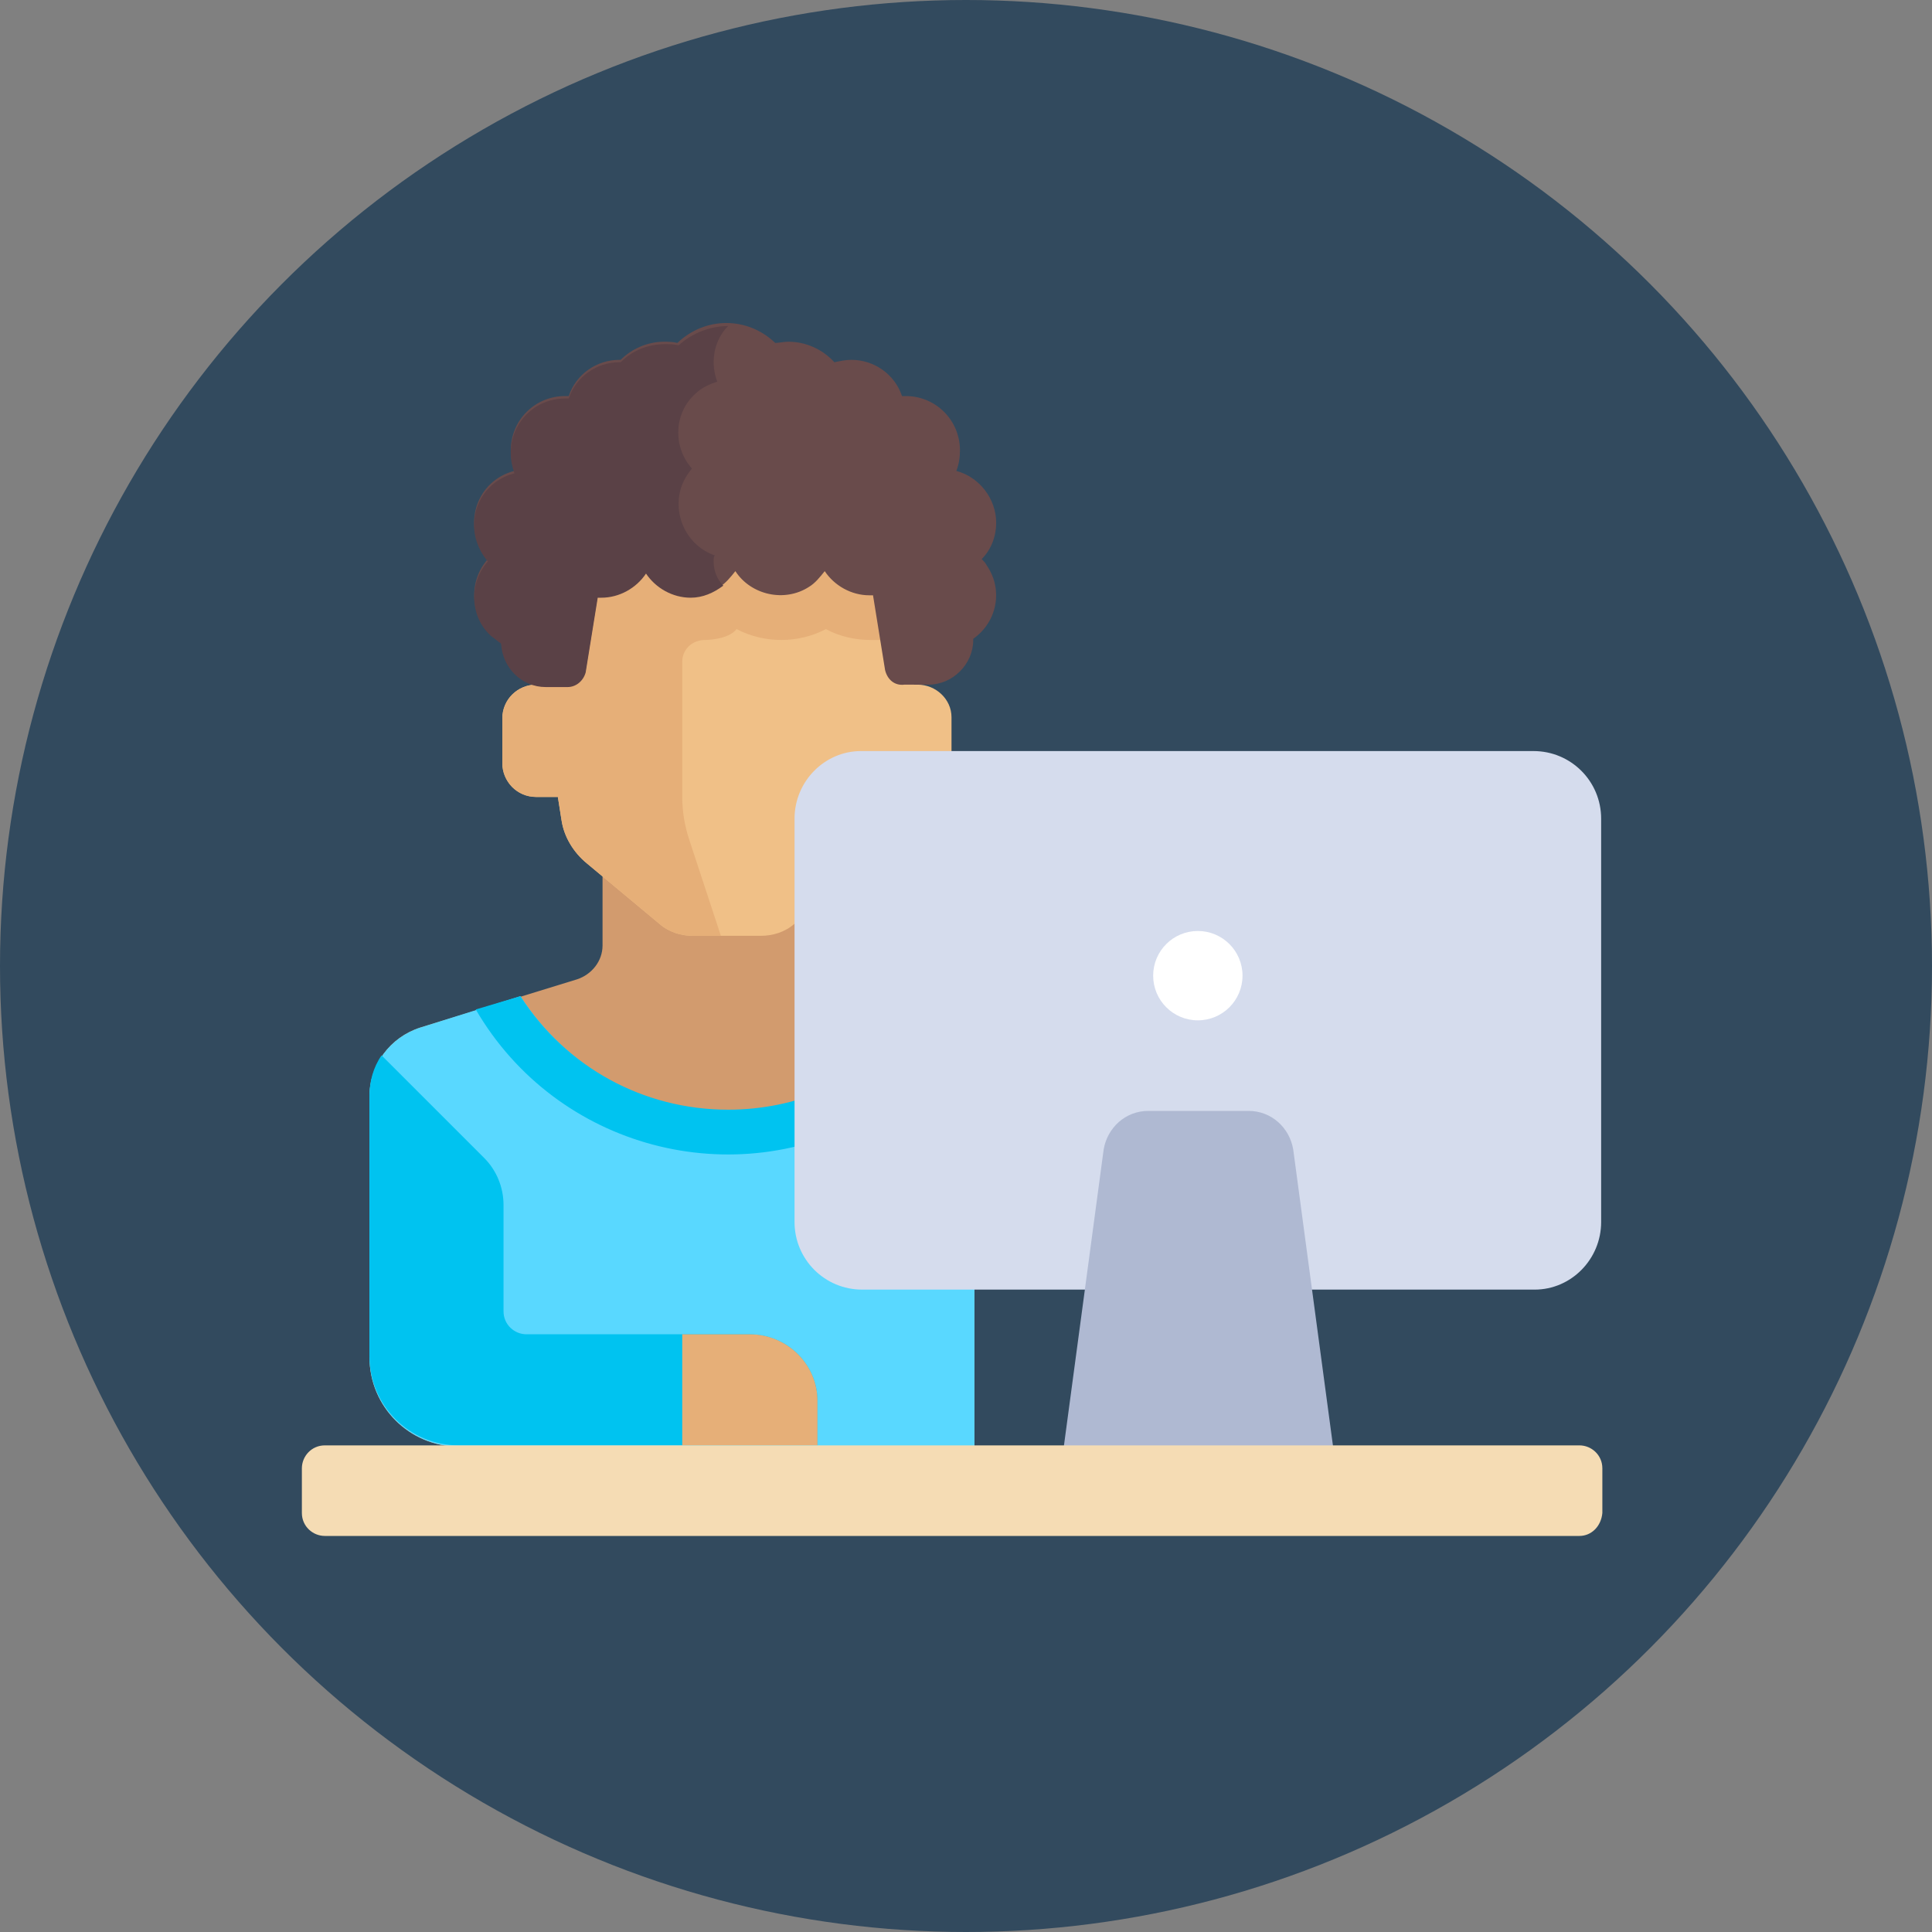
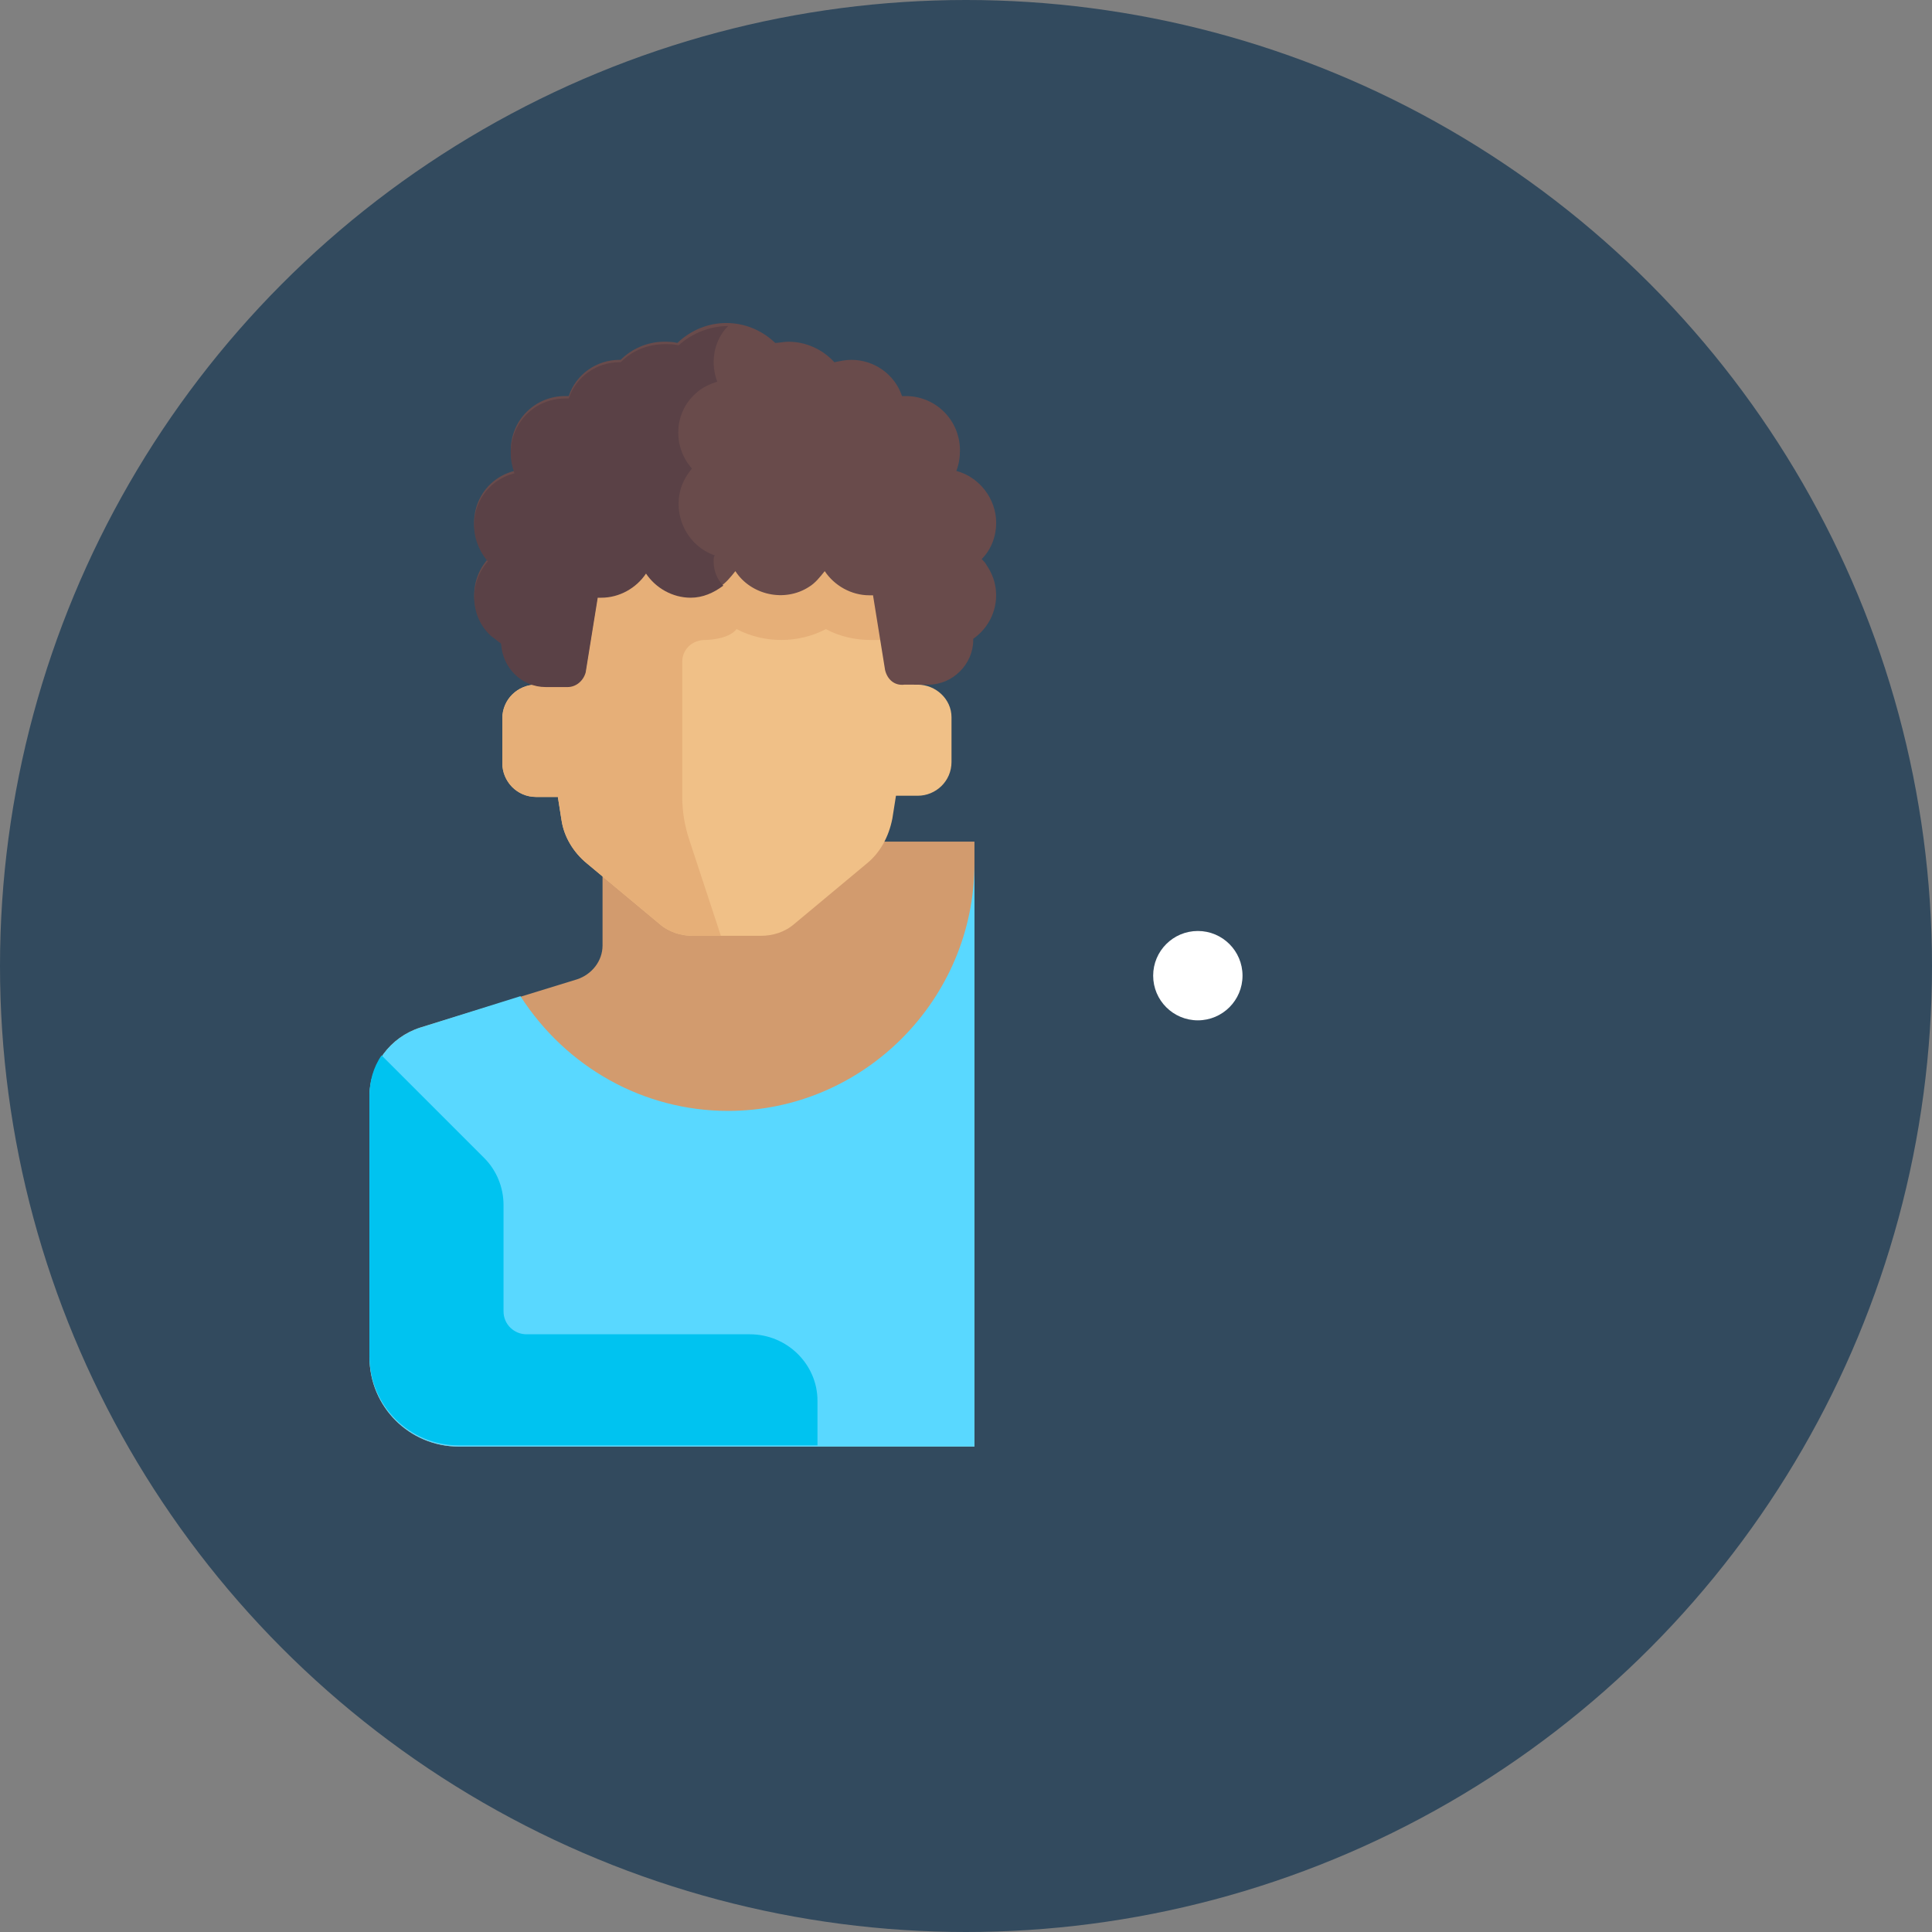
<svg xmlns="http://www.w3.org/2000/svg" version="1.1" id="Layer_1" x="0px" y="0px" viewBox="0 0 160 160" style="enable-background:new 0 0 160 160;" xml:space="preserve">
  <rect x="0" y="0" width="160" height="160" fill="#808080" stroke="none" />
  <style type="text/css">
	.st0{fill:#324A5E;}
	.st1{fill:#D29B6E;}
	.st2{fill:#59D8FF;}
	.st3{fill:#00C3F0;}
	.st4{fill:#F0C087;}
	.st5{fill:#E6AF78;}
	.st6{fill:#694B4B;}
	.st7{fill:#5A4146;}
	.st8{fill:#D5DCED;}
	.st9{fill:#AFB9D2;}
	.st10{fill:#FFFFFF;}
	.st11{fill:#F5DCB4;}
</style>
  <title>ts-digital</title>
  <g id="Layer_2_1_">
    <g id="Layer_1-2">
      <circle class="st0" cx="80" cy="80" r="80" />
      <path class="st1" d="M49.9,69.7v8.6c0,1.3-0.9,2.4-2.1,2.8l-13,4c-2.5,0.8-4.2,3.1-4.2,5.7v21.6c0,4.1,3.3,7.4,7.4,7.4h42.7V69.7    H49.9z" />
      <path class="st2" d="M60.3,92c-7,0-13.4-3.6-17.2-9.5l-8.3,2.6c-2.5,0.8-4.2,3.1-4.2,5.7v21.6c0,4.1,3.3,7.4,7.4,7.4c0,0,0,0,0,0    h42.7V71.5C80.7,82.8,71.5,92,60.3,92z" />
-       <path class="st3" d="M80.7,71.5c0,11.3-9.1,20.4-20.4,20.4c-7,0-13.4-3.5-17.2-9.4l-3.7,1.1c6.7,11.5,21.4,15.4,32.9,8.8    c3.4-2,6.3-4.7,8.3-8.1V71.5z" />
      <path class="st3" d="M62.1,110.5H43.6c-1,0-1.9-0.8-1.9-1.9l0,0v-8.8c0-1.5-0.6-2.9-1.6-3.9l-8.5-8.5c-0.7,1-1,2.2-1,3.3v21.6    c0,4.1,3.3,7.4,7.4,7.4h29.7v-3.7C67.7,113,65.2,110.5,62.1,110.5C62.1,110.5,62.1,110.5,62.1,110.5z" />
      <path class="st4" d="M76,56.7h-0.3l-0.7-13H45.6v13h-1.2c-1.5,0-2.8,1.2-2.8,2.8v3.7c0,1.5,1.2,2.8,2.8,2.8c0,0,0,0,0,0h1.8    l0.3,1.9c0.2,1.4,1,2.7,2.1,3.6l6,5c0.8,0.7,1.8,1,2.8,1h5.6c1,0,2-0.3,2.8-1l6-5c1.1-0.9,1.8-2.2,2.1-3.7l0.3-1.9H76    c1.5,0,2.8-1.2,2.8-2.8v-3.7C78.8,57.9,77.5,56.7,76,56.7L76,56.7z" />
      <path class="st5" d="M75.1,43.7H45.6v13h-1.2c-1.5,0-2.8,1.2-2.8,2.8v3.7c0,1.5,1.2,2.8,2.8,2.8c0,0,0,0,0,0h1.8l0.3,1.9    c0.2,1.4,1,2.7,2.1,3.6l6,5c0.8,0.7,1.8,1,2.8,1h2.3l-2.6-7.9c-0.4-1.2-0.6-2.4-0.6-3.6V54.8c0-1,0.8-1.8,1.9-1.8l0,0    c0,0,1.9,0,2.6-0.9c2.3,1.2,5.1,1.2,7.4,0c1.1,0.6,2.4,0.9,3.7,0.9c0.2,0,0.4,0,0.6,0h2.9L75.1,43.7z" />
      <path class="st6" d="M82.5,43.3c0-2-1.4-3.8-3.3-4.3c0.2-0.5,0.3-1.1,0.3-1.7c0-2.5-2-4.5-4.5-4.5h-0.3c-0.6-1.8-2.3-3-4.2-3    c-0.5,0-0.9,0.1-1.4,0.2c-1-1.1-2.4-1.7-3.8-1.7c-0.4,0-0.8,0.1-1.1,0.1c-2.3-2.2-5.8-2.2-8.1,0c-0.4-0.1-0.8-0.1-1.1-0.1    c-1.4,0-2.7,0.6-3.6,1.5h-0.1c-1.9,0-3.6,1.2-4.2,3h-0.3c-2.5,0-4.5,2-4.5,4.5c0,0.6,0.1,1.1,0.3,1.7c-2.4,0.6-3.8,3-3.2,5.4    c0.2,0.7,0.5,1.3,1,1.9c-1.6,1.8-1.5,4.6,0.3,6.2c0.3,0.2,0.5,0.4,0.8,0.6c0.1,2,1.7,3.6,3.7,3.6H47c0.7,0,1.3-0.5,1.5-1.2l1-6.2    c0.1,0,0.2,0,0.3,0c1.5,0,2.9-0.8,3.7-2c1.3,2,4.1,2.6,6.1,1.3c0.5-0.3,0.9-0.8,1.3-1.3c1.3,2,4.1,2.6,6.1,1.3    c0.5-0.3,0.9-0.8,1.3-1.3c0.8,1.2,2.2,2,3.7,2c0.1,0,0.2,0,0.3,0l1,6.2c0.2,0.8,0.8,1.3,1.6,1.2h2c2,0,3.7-1.7,3.7-3.7    c0,0,0-0.1,0-0.1c2-1.4,2.5-4.1,1.1-6.1c-0.1-0.2-0.2-0.3-0.4-0.5C82.1,45.5,82.5,44.4,82.5,43.3z" />
      <path class="st7" d="M59.2,46c-2.3-0.8-3.5-3.3-2.8-5.6c0.2-0.6,0.5-1.1,0.9-1.6c-1.6-1.8-1.5-4.6,0.3-6.2c0.5-0.5,1.2-0.8,1.8-1    c-0.2-0.5-0.3-1.1-0.3-1.6c0-1.1,0.4-2.2,1.2-3l0,0c-1.5,0-3,0.6-4.1,1.6c-0.4-0.1-0.8-0.1-1.1-0.1c-1.4,0-2.7,0.5-3.7,1.5h-0.1    c-1.9,0-3.6,1.2-4.2,3h-0.3c-2.5,0-4.5,2-4.5,4.5c0,0.6,0.1,1.1,0.3,1.7c-2.4,0.6-3.8,3-3.2,5.4c0.2,0.7,0.5,1.3,1,1.9    c-1.6,1.8-1.5,4.6,0.3,6.2c0.3,0.2,0.5,0.4,0.8,0.6c0.1,2,1.7,3.6,3.7,3.6H47c0.7,0,1.3-0.5,1.5-1.2l1-6.2c0.1,0,0.2,0,0.3,0    c1.5,0,2.9-0.8,3.7-2c0.8,1.2,2.2,2,3.7,2c1,0,1.9-0.4,2.7-1c-0.5-0.5-0.8-1.2-0.8-2C59.1,46.2,59.1,46.1,59.2,46z" />
-       <path class="st5" d="M56.5,110.5h5.6c3.1,0,5.6,2.5,5.6,5.5c0,0,0,0,0,0v3.7H56.5V110.5z" />
-       <path class="st8" d="M127.1,106.8H71.4c-3.1,0-5.6-2.5-5.6-5.6V67.8c0-3.1,2.5-5.6,5.5-5.6c0,0,0,0,0,0h55.7    c3.1,0,5.6,2.5,5.6,5.6v0v33.4C132.6,104.3,130.1,106.8,127.1,106.8C127.1,106.8,127.1,106.8,127.1,106.8z" />
-       <path class="st9" d="M110.4,119.8l-3.3-24.6c-0.3-1.8-1.8-3.2-3.7-3.2h-8.3c-1.9,0-3.4,1.4-3.7,3.2l-3.3,24.6v3.7h22.3V119.8    L110.4,119.8z" />
      <circle class="st10" cx="99.2" cy="80.8" r="3.7" />
-       <path class="st11" d="M130.8,127.2H26.9c-1,0-1.9-0.8-1.9-1.9l0,0v-3.7c0-1,0.8-1.9,1.9-1.9c0,0,0,0,0,0h103.9    c1,0,1.9,0.8,1.9,1.9l0,0v3.7C132.6,126.4,131.8,127.2,130.8,127.2L130.8,127.2z" />
    </g>
  </g>
</svg>